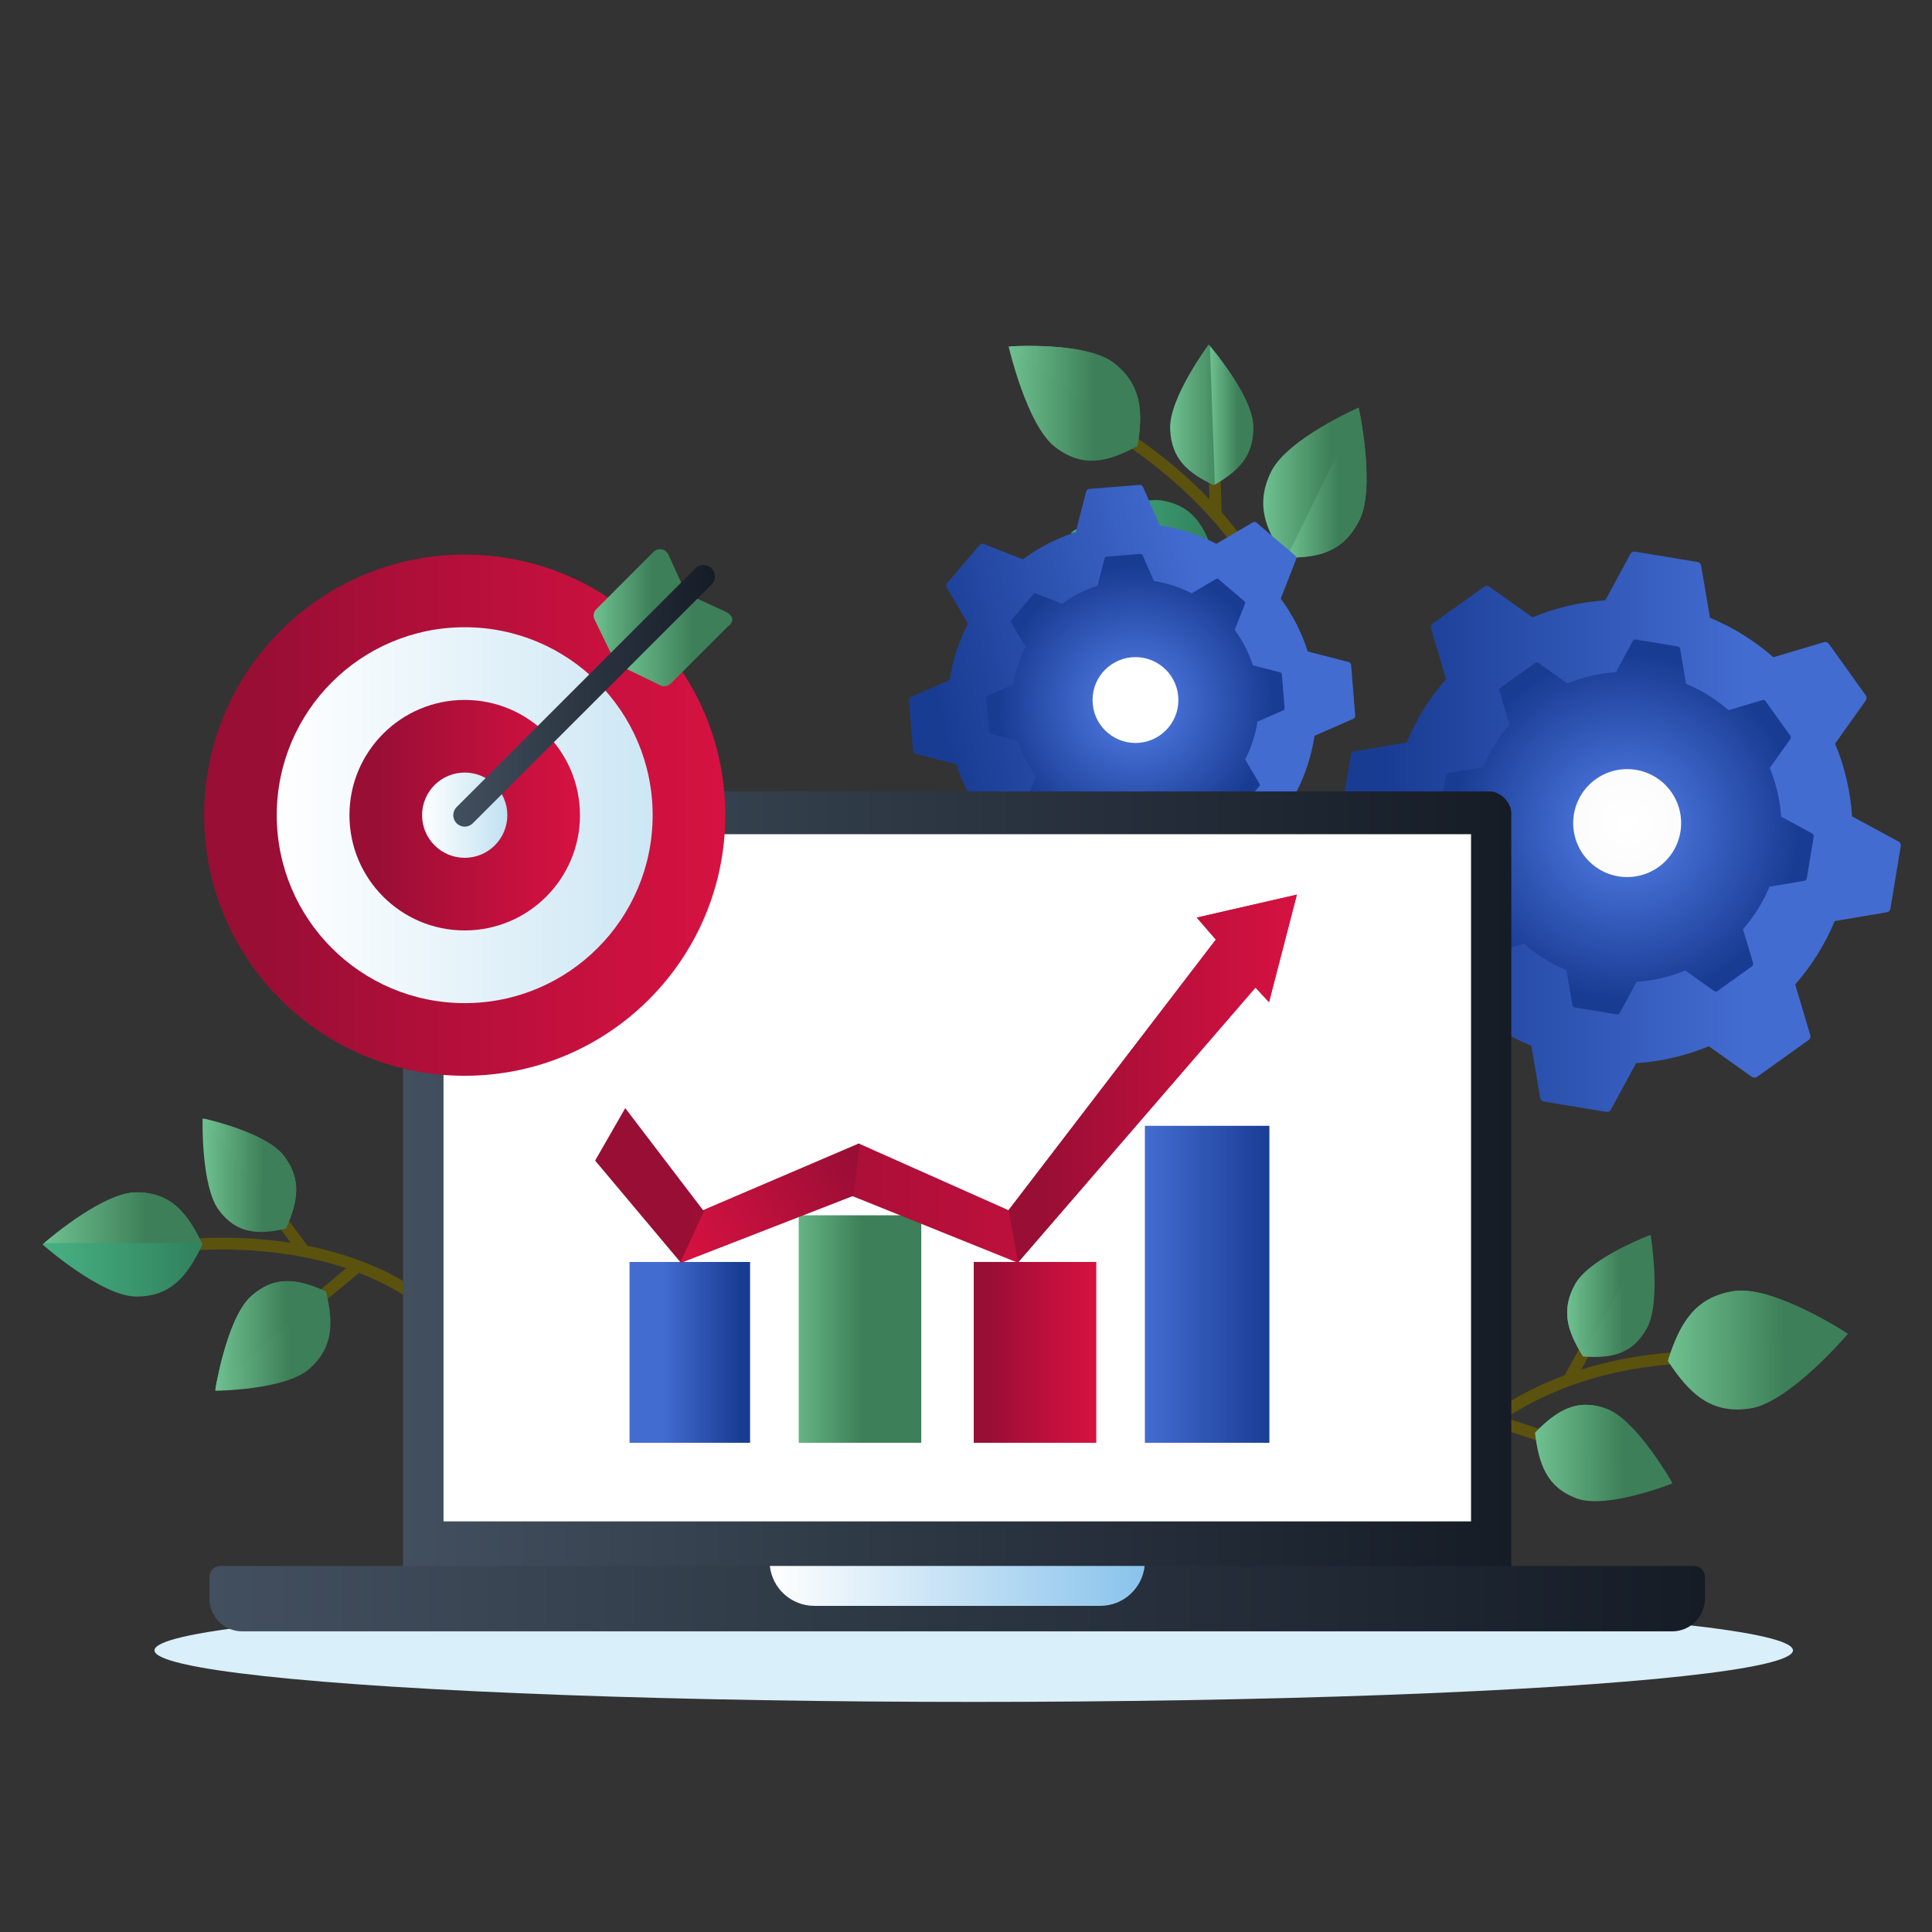
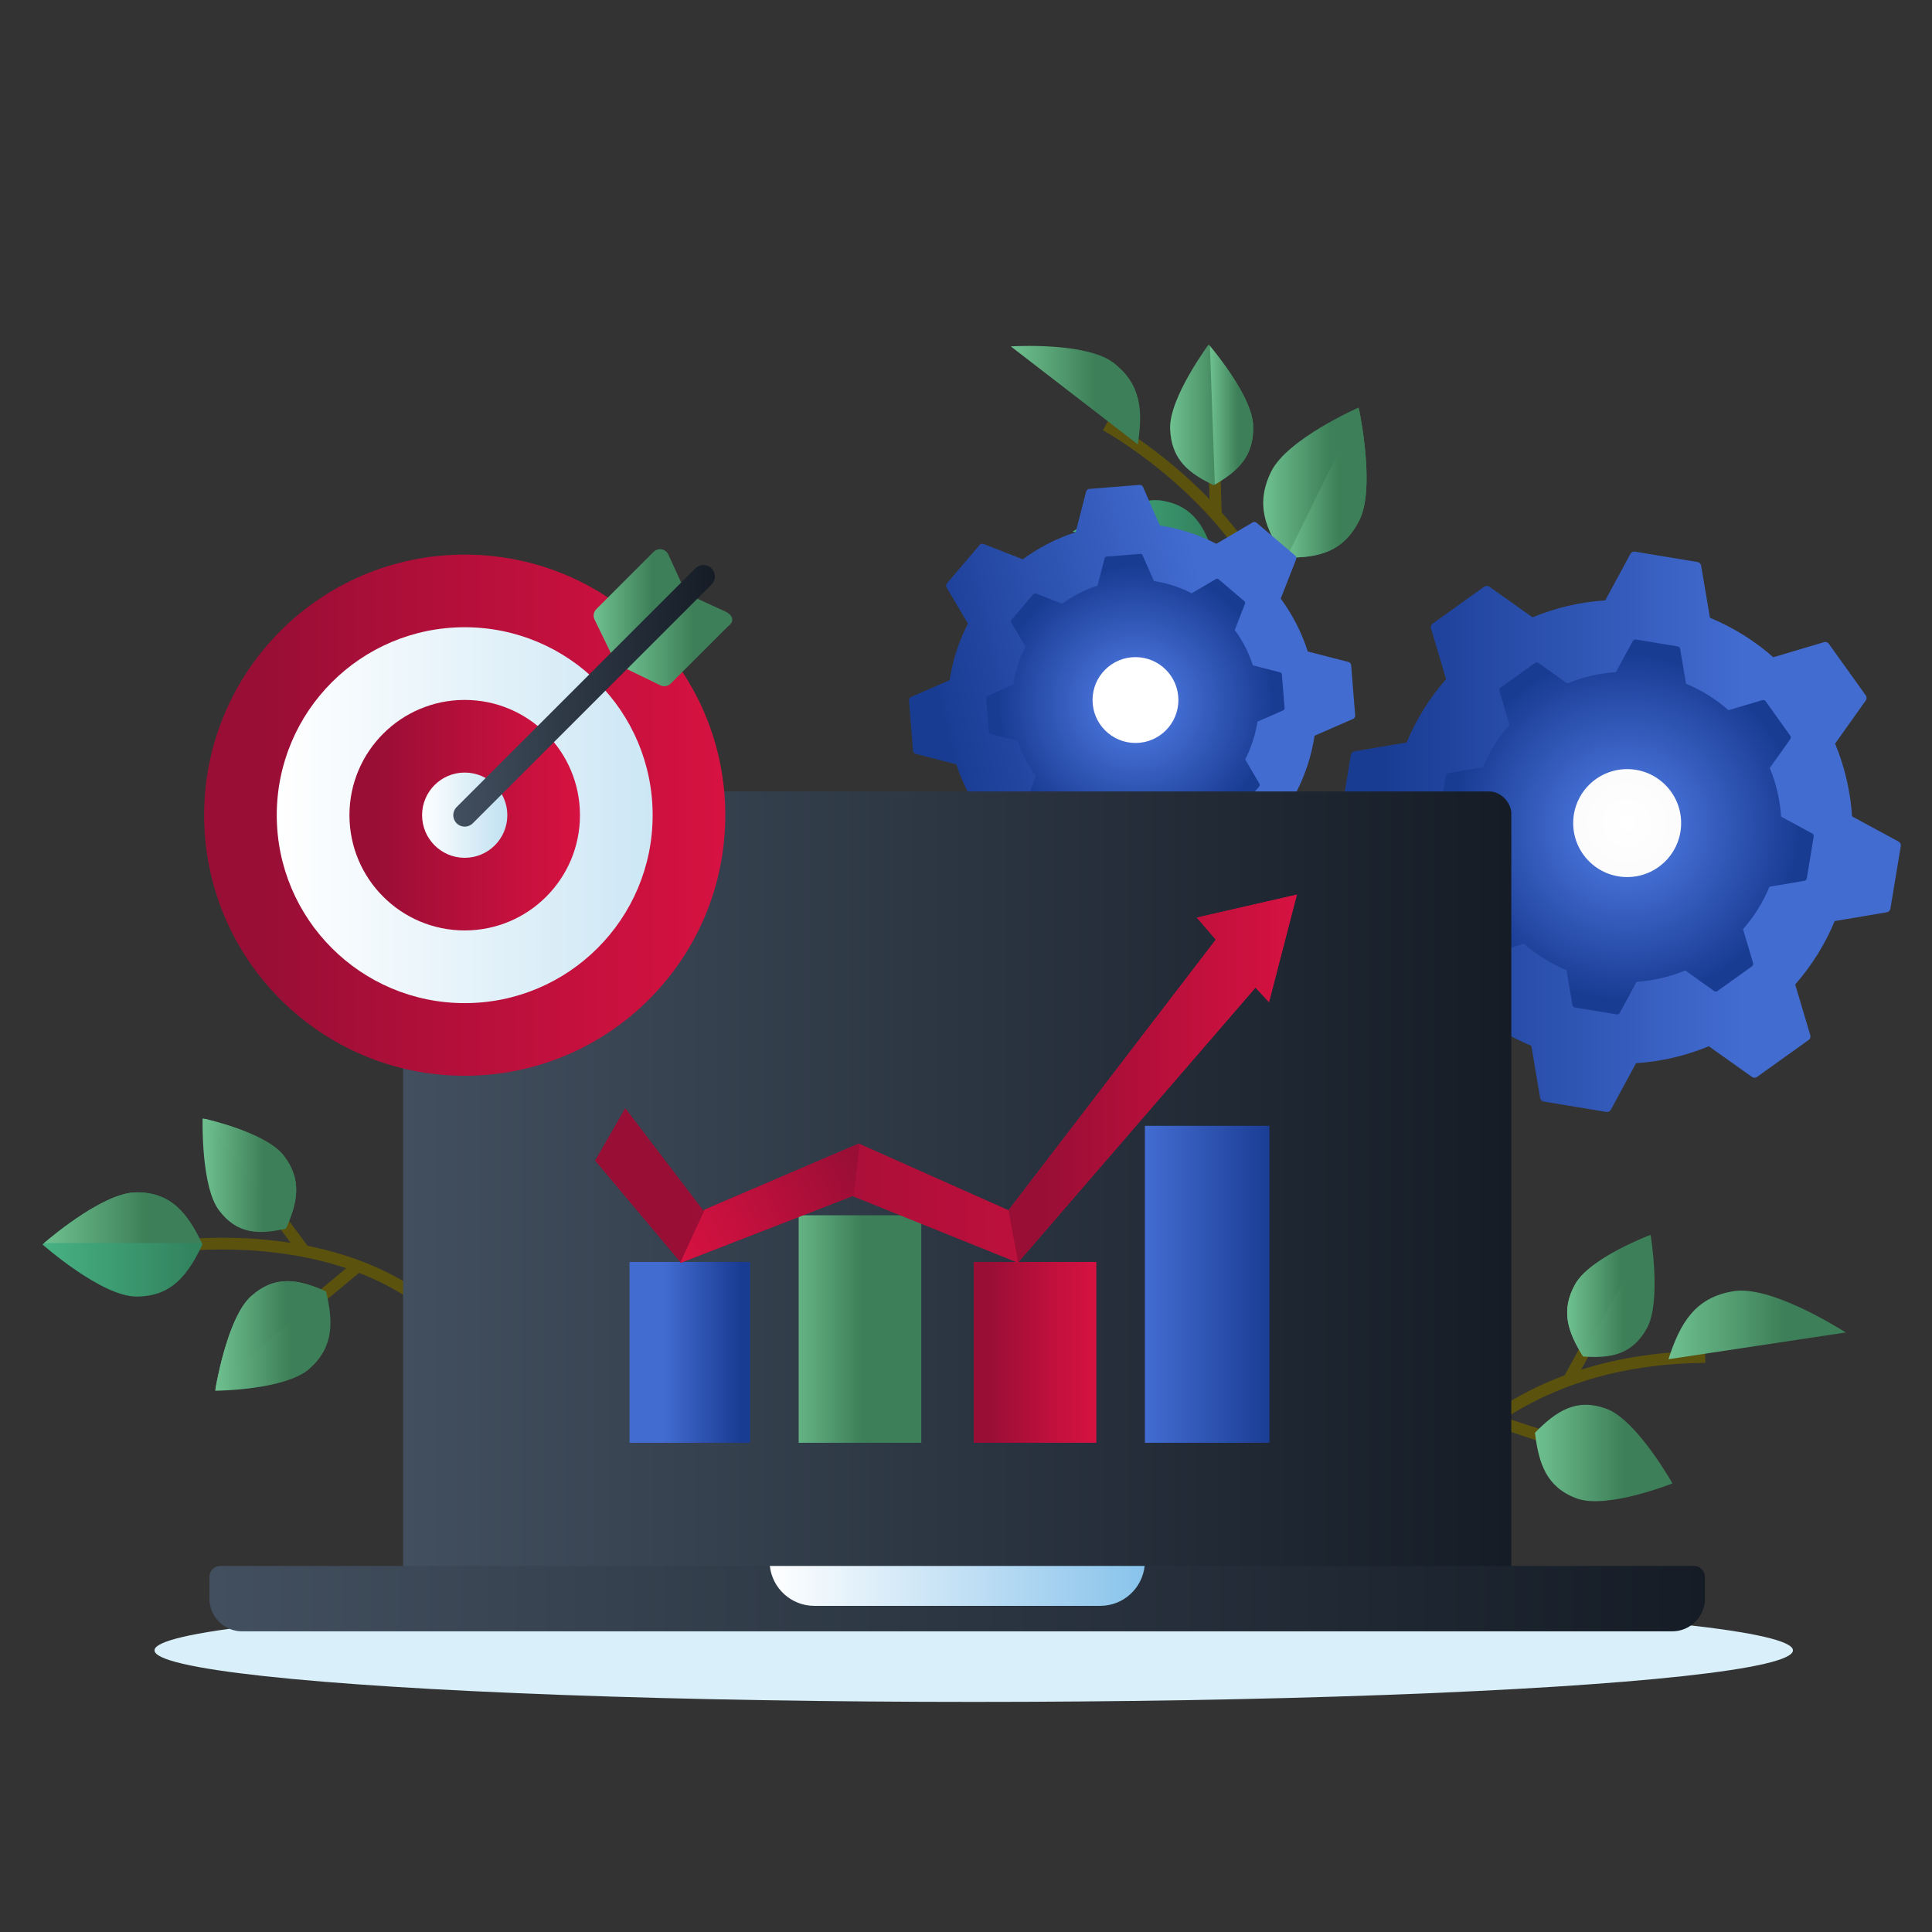
<svg xmlns="http://www.w3.org/2000/svg" xmlns:xlink="http://www.w3.org/1999/xlink" viewBox="0 0 320 320">
  <rect x="0" y="0" width="320" height="320" fill="#333333" stroke="none" />
  <defs>
    <linearGradient id="linear-gradient" x1="264.46" y1="125.81" x2="287.08" y2="125.81" gradientUnits="userSpaceOnUse">
      <stop offset="0" stop-color="#47b284" />
      <stop offset=".92" stop-color="#32845f" />
    </linearGradient>
    <linearGradient id="linear-gradient-2" x1="264.46" y1="124.14" x2="286.72" y2="124.14" xlink:href="#linear-gradient" />
    <linearGradient id="linear-gradient-3" x1="245.7" y1="125.84" x2="259.48" y2="125.84" xlink:href="#linear-gradient" />
    <linearGradient id="linear-gradient-4" x1="245.7" y1="125.89" x2="253.85" y2="125.89" xlink:href="#linear-gradient" />
    <linearGradient id="linear-gradient-5" x1="7.04" y1="206.12" x2="33.52" y2="206.12" xlink:href="#linear-gradient" />
    <linearGradient id="linear-gradient-6" x1="7.32" y1="201.68" x2="33.41" y2="201.68" gradientUnits="userSpaceOnUse">
      <stop offset="0" stop-color="#6fc190" />
      <stop offset=".65" stop-color="#3d7f58" />
    </linearGradient>
    <linearGradient id="linear-gradient-7" x1="33.55" y1="194.65" x2="49.06" y2="194.65" xlink:href="#linear-gradient-6" />
    <linearGradient id="linear-gradient-8" x1="33.86" y1="194.31" x2="49.06" y2="194.31" xlink:href="#linear-gradient-6" />
    <linearGradient id="linear-gradient-9" x1="35.64" y1="221.27" x2="54.73" y2="221.27" xlink:href="#linear-gradient-6" />
    <linearGradient id="linear-gradient-10" x1="35.7" y1="221.1" x2="53.79" y2="221.1" xlink:href="#linear-gradient-6" />
    <linearGradient id="linear-gradient-11" x1="276.25" y1="223.61" x2="306.07" y2="223.61" xlink:href="#linear-gradient-6" />
    <linearGradient id="linear-gradient-12" x1="276.35" y1="219.44" x2="305.72" y2="219.44" xlink:href="#linear-gradient-6" />
    <linearGradient id="linear-gradient-13" x1="259.57" y1="214.65" x2="274.05" y2="214.65" xlink:href="#linear-gradient-6" />
    <linearGradient id="linear-gradient-14" x1="259.57" y1="214.57" x2="273.11" y2="214.57" xlink:href="#linear-gradient-6" />
    <linearGradient id="linear-gradient-15" x1="254.24" y1="240.67" x2="277.01" y2="240.67" xlink:href="#linear-gradient-6" />
    <linearGradient id="linear-gradient-16" x1="254.42" y1="239.04" x2="276.84" y2="239.04" xlink:href="#linear-gradient-6" />
    <linearGradient id="linear-gradient-17" x1="51.43" y1="116.61" x2="70.07" y2="116.61" xlink:href="#linear-gradient" />
    <linearGradient id="linear-gradient-18" x1="51.79" y1="116.18" x2="70.07" y2="116.18" xlink:href="#linear-gradient" />
    <linearGradient id="linear-gradient-19" x1="73.74" y1="125.37" x2="87.58" y2="125.37" xlink:href="#linear-gradient" />
    <linearGradient id="linear-gradient-20" x1="78.94" y1="125.48" x2="87.58" y2="125.48" xlink:href="#linear-gradient" />
    <linearGradient id="linear-gradient-21" x1="47.66" y1="139.04" x2="71.37" y2="139.04" xlink:href="#linear-gradient" />
    <linearGradient id="linear-gradient-22" x1="47.95" y1="135.91" x2="71.3" y2="135.91" xlink:href="#linear-gradient" />
    <linearGradient id="linear-gradient-23" x1="167.06" y1="66.8" x2="188.85" y2="66.8" xlink:href="#linear-gradient-6" />
    <linearGradient id="linear-gradient-24" x1="167.42" y1="65.45" x2="188.84" y2="65.45" xlink:href="#linear-gradient-6" />
    <linearGradient id="linear-gradient-25" x1="193.8" y1="68.72" x2="207.56" y2="68.72" xlink:href="#linear-gradient-6" />
    <linearGradient id="linear-gradient-26" x1="200.39" y1="68.78" x2="207.56" y2="68.78" xlink:href="#linear-gradient-6" />
    <linearGradient id="linear-gradient-27" x1="209.23" y1="79.92" x2="226.35" y2="79.92" xlink:href="#linear-gradient-6" />
    <linearGradient id="linear-gradient-28" x1="213.1" y1="80.11" x2="226.35" y2="80.11" xlink:href="#linear-gradient-6" />
    <linearGradient id="linear-gradient-29" x1="177.35" y1="90.73" x2="201.14" y2="90.73" gradientUnits="userSpaceOnUse">
      <stop offset=".28" stop-color="#32965b" />
      <stop offset=".92" stop-color="#246d42" />
    </linearGradient>
    <linearGradient id="linear-gradient-30" x1="177.64" y1="87.51" x2="201.07" y2="87.51" xlink:href="#linear-gradient" />
    <linearGradient id="linear-gradient-31" x1="-125.58" y1="137.76" x2="-32.74" y2="137.76" gradientTransform="translate(189.28) rotate(-180) scale(1 -1)" gradientUnits="userSpaceOnUse">
      <stop offset=".28" stop-color="#436cd1" />
      <stop offset=".92" stop-color="#193c93" />
    </linearGradient>
    <radialGradient id="radial-gradient" cx="-80.07" cy="136.96" fx="-80.07" fy="136.96" r="31.06" gradientTransform="translate(189.28) rotate(-180) scale(1 -1)" gradientUnits="userSpaceOnUse">
      <stop offset=".28" stop-color="#436cd1" />
      <stop offset=".92" stop-color="#193c93" />
    </radialGradient>
    <radialGradient id="radial-gradient-2" cx="-80.23" cy="136.33" fx="-80.23" fy="136.33" r="60.36" gradientTransform="translate(189.28) rotate(-180) scale(1 -1)" gradientUnits="userSpaceOnUse">
      <stop offset="0" stop-color="#fff" />
      <stop offset=".22" stop-color="#fafafa" />
      <stop offset=".48" stop-color="#ececec" />
      <stop offset=".76" stop-color="#d4d4d4" />
      <stop offset="1" stop-color="#bababa" />
    </radialGradient>
    <linearGradient id="linear-gradient-32" x1="-41.7" y1="54.36" x2="32.14" y2="54.36" gradientTransform="translate(169.74 65.66) rotate(166.01) scale(1 -1)" xlink:href="#linear-gradient-31" />
    <radialGradient id="radial-gradient-3" cx="-5.51" cy="53.72" fx="-5.51" fy="53.72" r="24.7" gradientTransform="translate(169.74 65.66) rotate(166.01) scale(1 -1)" xlink:href="#radial-gradient" />
    <linearGradient id="linear-gradient-33" x1="66.76" y1="198.3" x2="250.33" y2="198.3" gradientUnits="userSpaceOnUse">
      <stop offset="0" stop-color="#424f5e" />
      <stop offset="1" stop-color="#151c26" />
    </linearGradient>
    <linearGradient id="linear-gradient-34" x1="34.69" y1="264.79" x2="282.4" y2="264.79" xlink:href="#linear-gradient-33" />
    <linearGradient id="linear-gradient-35" x1="127.51" y1="262.68" x2="209.05" y2="262.68" gradientUnits="userSpaceOnUse">
      <stop offset="0" stop-color="#fff" />
      <stop offset="1" stop-color="#63b0e5" />
    </linearGradient>
    <linearGradient id="linear-gradient-36" x1="129.63" y1="220.13" x2="149.92" y2="220.13" xlink:href="#linear-gradient-6" />
    <linearGradient id="linear-gradient-37" x1="161.28" y1="224" x2="181.58" y2="224" gradientUnits="userSpaceOnUse">
      <stop offset=".12" stop-color="#990e35" />
      <stop offset=".67" stop-color="#c2103d" />
      <stop offset="1" stop-color="#d61241" />
    </linearGradient>
    <linearGradient id="linear-gradient-38" x1="180.78" y1="212.72" x2="213.34" y2="212.72" gradientTransform="matrix(1,0,0,1,0,0)" xlink:href="#linear-gradient-31" />
    <linearGradient id="linear-gradient-39" x1="104.27" y1="224" x2="124.24" y2="224" gradientTransform="matrix(1,0,0,1,0,0)" xlink:href="#linear-gradient-31" />
    <linearGradient id="linear-gradient-40" x1="98.57" y1="178.66" x2="214.8" y2="178.66" xlink:href="#linear-gradient-37" />
    <linearGradient id="linear-gradient-41" x1="145.43" y1="189.84" x2="112.9" y2="208.54" xlink:href="#linear-gradient-37" />
    <linearGradient id="linear-gradient-42" x1="167.04" y1="178.64" x2="214.8" y2="178.64" xlink:href="#linear-gradient-37" />
    <linearGradient id="linear-gradient-43" x1="33.81" y1="135.02" x2="120.13" y2="135.02" xlink:href="#linear-gradient-37" />
    <linearGradient id="linear-gradient-44" x1="45.85" y1="135.02" x2="123.81" y2="135.02" gradientUnits="userSpaceOnUse">
      <stop offset="0" stop-color="#fff" />
      <stop offset="1" stop-color="#c0e1f2" />
    </linearGradient>
    <linearGradient id="linear-gradient-45" x1="57.88" y1="135.02" x2="96.06" y2="135.02" xlink:href="#linear-gradient-37" />
    <linearGradient id="linear-gradient-46" x1="69.92" y1="135.02" x2="84.03" y2="135.02" xlink:href="#linear-gradient-44" />
    <linearGradient id="linear-gradient-47" x1="98.33" y1="100.08" x2="113.31" y2="100.08" xlink:href="#linear-gradient-6" />
    <linearGradient id="linear-gradient-48" x1="102.8" y1="106.18" x2="121.3" y2="106.18" xlink:href="#linear-gradient-6" />
    <linearGradient id="linear-gradient-49" x1="75.08" y1="115.25" x2="118.41" y2="115.25" xlink:href="#linear-gradient-33" />
  </defs>
  <g isolation="isolate">
    <g id="Layer_1">
      <g>
        <g mix-blend-mode="overlay" opacity=".6">
          <path d="M98.48,231.28c0,1.1-.09,2.21-.36,3.32-.42-1.06-.7-2.12-.93-3.18-.23-1.06-.42-2.13-.57-3.19-.15-1.07-.26-2.13-.35-3.21-.1-1.07-.16-2.14-.21-3.28.7.91,1.13,1.97,1.47,3.02.34,1.06.58,2.14.73,3.23.16,1.09.22,2.19.22,3.29Z" fill="#fff" />
          <path d="M99.34,231.82c-.03-1.04,0-2.08.07-3.12.08-1.04.2-2.09.49-3.15.4,1.02.64,2.06.81,3.1.17,1.04.27,2.09.3,3.13.03,1.05-.01,2.1-.12,3.14-.11,1.05-.29,2.1-.64,3.14-.34-1.04-.53-2.08-.66-3.12-.13-1.04-.22-2.08-.24-3.11Z" fill="#fff" />
          <path d="M74.18,204.07c-.1.92-.29,1.83-.72,2.69-.27-.92-.43-1.79-.59-2.65-.15-.86-.29-1.71-.42-2.55l-.37-2.56c-.1-.87-.22-1.75-.24-2.7.66.69,1.12,1.51,1.49,2.35.36.85.61,1.75.76,2.66.14.91.17,1.84.08,2.76Z" fill="#fff" />
          <path d="M75.97,204.48c-.05-.87-.09-1.74-.12-2.63-.01-.89-.04-1.79.05-2.75.58.78.95,1.64,1.23,2.53.27.89.43,1.82.49,2.75.06.93,0,1.87-.16,2.78-.18.92-.44,1.82-.93,2.66-.2-.94-.29-1.84-.38-2.72-.08-.88-.14-1.75-.19-2.62Z" fill="#fff" />
        </g>
        <g>
          <g>
            <line x1="252.02" y1="131.04" x2="250.86" y2="142.41" fill="none" stroke="#5b520e" stroke-miterlimit="10" stroke-width="1.95" />
            <path d="M270.11,128.9s-53.63,24.06-27.22,71.24" fill="none" stroke="#5b520e" stroke-miterlimit="10" stroke-width="1.95" />
            <g>
              <path d="M287.08,117.17s-3.92,12.76-8.84,15.99c-4.92,3.23-8.99,1.75-13.62-1.23-.52-5.69,0-10.18,4.92-13.41,4.92-3.24,17.55-1.35,17.55-1.35Z" fill="url(#linear-gradient)" />
              <path d="M264.6,131.66c-.48-5.56.09-9.96,4.94-13.14,4.43-2.91,15.1-1.67,17.19-1.4l-22.12,14.54Z" fill="url(#linear-gradient-2)" />
            </g>
            <g>
              <path d="M254.07,114.25s5.92,9.34,5.38,14.42c-.54,5.08-3.59,7.11-7.86,8.75-3.82-2.6-6.35-5.29-5.81-10.37s8.3-12.8,8.3-12.8Z" fill="url(#linear-gradient-3)" />
-               <path d="M251.4,137.3c-3.72-2.56-6.16-5.25-5.63-10.25.49-4.57,6.82-11.29,8.08-12.58l-2.45,22.83Z" fill="url(#linear-gradient-4)" />
+               <path d="M251.4,137.3c-3.72-2.56-6.16-5.25-5.63-10.25.49-4.57,6.82-11.29,8.08-12.58l-2.45,22.83" fill="url(#linear-gradient-4)" />
            </g>
          </g>
          <g>
            <line x1="47.23" y1="219.74" x2="59.5" y2="209.53" fill="none" stroke="#5b520e" stroke-miterlimit="10" stroke-width="1.95" />
            <line x1="43.76" y1="198.34" x2="50.47" y2="207.34" fill="none" stroke="#5b520e" stroke-miterlimit="10" stroke-width="1.95" />
            <path d="M27.34,206.61s57.61-9.49,59,45.24" fill="none" stroke="#5b520e" stroke-miterlimit="10" stroke-width="1.95" />
            <g>
              <path d="M7.04,206.12s9.75,8.63,15.56,8.63,8.5-3.52,10.93-8.63c-2.43-5.11-5.12-8.63-10.93-8.63s-15.56,8.63-15.56,8.63Z" fill="url(#linear-gradient-5)" />
              <path d="M33.41,205.88c-2.4-4.98-5.1-8.39-10.81-8.39-5.23,0-13.65,7-15.28,8.39h26.09Z" fill="url(#linear-gradient-6)" />
            </g>
            <g>
              <path d="M33.56,185.24s-.31,11.22,2.71,15.23c3.02,4,6.62,4.03,11.08,3.04,1.93-4.34,2.72-8.03-.3-12.03-3.02-4-13.49-6.23-13.49-6.23Z" fill="url(#linear-gradient-7)" />
              <path d="M47.44,203.3c1.86-4.25,2.58-7.89-.39-11.83-2.72-3.6-11.47-5.77-13.19-6.17l13.58,17.99Z" fill="url(#linear-gradient-8)" />
            </g>
            <g>
              <path d="M35.64,230.35s11.61-.06,15.64-3.66c4.03-3.6,3.92-7.72,2.73-12.77-4.55-2.04-8.4-2.81-12.43.79-4.03,3.6-5.94,15.64-5.94,15.64Z" fill="url(#linear-gradient-9)" />
              <path d="M53.79,213.82c-4.46-1.97-8.25-2.66-12.21.89-3.63,3.24-5.54,13.32-5.89,15.3l18.1-16.19Z" fill="url(#linear-gradient-10)" />
            </g>
          </g>
          <g>
            <line x1="262.56" y1="240.19" x2="247.63" y2="235.29" fill="none" stroke="#5b520e" stroke-miterlimit="10" stroke-width="1.95" />
            <line x1="265.07" y1="219.03" x2="259.64" y2="228.94" fill="none" stroke="#5b520e" stroke-miterlimit="10" stroke-width="1.95" />
            <path d="M282.44,224.76c-13.85.09-27.73,3.74-38.84,13.23-6.25,5.84-11.8,12.41-12.73,21.49" fill="none" stroke="#5b520e" stroke-miterlimit="10" stroke-width="1.95" />
            <g>
-               <path d="M306.07,220.93s-9.65,11.38-16.19,12.36c-6.54.99-10.11-2.52-13.63-7.87,1.95-6.17,4.44-10.59,10.98-11.58,6.54-.99,18.84,7.08,18.84,7.08Z" fill="url(#linear-gradient-11)" />
              <path d="M276.35,225.13c1.93-6.01,4.45-10.31,10.88-11.28,5.88-.89,16.44,5.56,18.49,6.85l-29.37,4.43Z" fill="url(#linear-gradient-12)" />
            </g>
            <g>
              <path d="M273.4,204.54s1.82,11.06-.63,15.48c-2.45,4.41-6.01,4.98-10.56,4.66-2.49-4.01-3.78-7.54-1.32-11.96,2.45-4.41,12.51-8.18,12.51-8.18Z" fill="url(#linear-gradient-13)" />
              <path d="M262.1,224.49c-2.41-3.93-3.62-7.42-1.21-11.76,2.21-3.97,10.58-7.42,12.22-8.07l-11.02,19.84Z" fill="url(#linear-gradient-14)" />
            </g>
            <g>
              <path d="M277.01,245.7s-10.86,4.33-15.85,2.49c-4.99-1.84-6.3-5.72-6.92-10.88,3.55-3.63,6.88-5.8,11.87-3.96,4.99,1.84,10.9,12.35,10.9,12.35Z" fill="url(#linear-gradient-15)" />
-               <path d="M254.42,237.14c3.49-3.52,6.79-5.6,11.7-3.79,4.49,1.66,9.73,10.34,10.73,12.05l-22.42-8.26Z" fill="url(#linear-gradient-16)" />
            </g>
          </g>
          <g>
            <line x1="62.79" y1="139.04" x2="78.06" y2="142.64" fill="none" stroke="#5b520e" stroke-miterlimit="10" stroke-width="1.95" />
            <line x1="80.29" y1="130.56" x2="77.86" y2="141.71" fill="none" stroke="#5b520e" stroke-miterlimit="10" stroke-width="1.95" />
            <path d="M63.85,122.34s43.25,41.12,3.65,76.68" fill="none" stroke="#5b520e" stroke-miterlimit="10" stroke-width="1.95" />
            <g>
              <path d="M51.44,105.44s-.25,13.4,3.4,18.15c3.65,4.74,7.95,4.73,13.26,3.5,2.25-5.2,3.16-9.62-.49-14.36-3.65-4.74-16.17-7.28-16.17-7.28Z" fill="url(#linear-gradient-17)" />
              <path d="M68.2,126.84c2.17-5.09,3-9.45-.6-14.11-3.29-4.27-13.76-6.75-15.81-7.21l16.41,21.32Z" fill="url(#linear-gradient-18)" />
            </g>
            <g>
              <path d="M83.56,113.99s-8.49,6.8-9.55,11.79c-1.06,4.99,1.19,7.95,4.72,10.97,4.42-1.15,7.65-2.83,8.71-7.82,1.06-4.99-3.88-14.94-3.88-14.94Z" fill="url(#linear-gradient-19)" />
              <path d="M78.94,136.69c4.31-1.15,7.45-2.85,8.5-7.76.95-4.49-2.95-13.01-3.74-14.66l-4.76,22.42Z" fill="url(#linear-gradient-20)" />
            </g>
            <g>
              <path d="M47.66,136.24s7.35,9.45,12.55,10.48c5.2,1.03,8.17-1.65,11.16-5.8-1.36-5.01-3.21-8.63-8.4-9.66-5.2-1.03-15.31,4.98-15.31,4.98Z" fill="url(#linear-gradient-21)" />
              <path d="M71.3,140.68c-1.35-4.88-3.22-8.41-8.34-9.42-4.68-.92-13.34,3.85-15.02,4.81l23.35,4.61Z" fill="url(#linear-gradient-22)" />
            </g>
          </g>
          <g>
            <line x1="192.53" y1="90.72" x2="207.87" y2="94" fill="none" stroke="#5b520e" stroke-miterlimit="10" stroke-width="1.95" />
            <line x1="201.04" y1="73.97" x2="201.39" y2="85.4" fill="none" stroke="#5b520e" stroke-miterlimit="10" stroke-width="1.95" />
            <path d="M183.15,70.41s51.78,28.19,22.09,73.17" fill="none" stroke="#5b520e" stroke-miterlimit="10" stroke-width="1.95" />
            <g>
-               <path d="M167.06,57.39s3,13.03,7.68,16.64c4.68,3.61,8.84,2.45,13.67-.16.92-5.63.73-10.15-3.95-13.76-4.68-3.61-17.4-2.72-17.4-2.72Z" fill="url(#linear-gradient-23)" />
              <path d="M188.45,73.6c.87-5.51.61-9.94-3.99-13.49-4.21-3.25-14.94-2.85-17.04-2.74l21.03,16.23Z" fill="url(#linear-gradient-24)" />
            </g>
            <g>
              <path d="M200.19,57.06s-6.57,8.85-6.38,13.96,3.07,7.37,7.22,9.34c3.99-2.3,6.71-4.78,6.53-9.89-.18-5.11-7.37-13.42-7.37-13.42Z" fill="url(#linear-gradient-25)" />
              <path d="M201.22,80.26c3.89-2.27,6.52-4.75,6.34-9.78-.16-4.6-6-11.79-7.16-13.18l.82,22.95Z" fill="url(#linear-gradient-26)" />
            </g>
            <polygon points="211.23 98.21 209.39 97.2 215.97 84.01 217.8 85.02 211.23 98.21" fill="#5b520e" />
            <g>
              <path d="M225.04,67.5s-11.82,5.17-14.5,10.62c-2.67,5.45-.93,9.6,2.29,14.23,5.46.08,9.69-.83,12.37-6.28,2.67-5.45-.16-18.57-.16-18.57Z" fill="url(#linear-gradient-27)" />
              <path d="M213.1,92.35c5.33.05,9.47-.92,12.1-6.28,2.41-4.9.35-16.03-.08-18.2l-12.02,24.48Z" fill="url(#linear-gradient-28)" />
            </g>
            <g>
-               <path d="M177.35,88.22s7.52,9.3,12.73,10.22c5.21.92,8.14-1.81,11.06-6.02-1.45-4.98-3.36-8.57-8.58-9.49-5.21-.92-15.21,5.29-15.21,5.29Z" fill="url(#linear-gradient-29)" />
              <path d="M201.07,92.18c-1.44-4.85-3.38-8.35-8.51-9.25-4.69-.83-13.26,4.12-14.92,5.12l23.43,4.14Z" fill="url(#linear-gradient-30)" />
            </g>
          </g>
        </g>
        <g>
          <g>
            <path d="M233.95,168.91c.18.25.5.36.79.27l8.4-2.5c3.08,2.7,6.61,4.93,10.5,6.54l1.46,8.64c.05.3.29.54.59.59l10.37,1.72c.3.05.6-.1.75-.37l4.17-7.7c4.2-.28,8.27-1.24,12.05-2.81l7.15,5.08c.25.18.59.18.84,0l8.55-6.12c.25-.18.36-.5.27-.79l-2.5-8.4c2.7-3.08,4.93-6.61,6.54-10.5l8.64-1.46c.3-.05.54-.29.59-.59l1.72-10.37c.05-.3-.1-.6-.37-.75l-7.7-4.17c-.28-4.2-1.24-8.27-2.81-12.05l5.08-7.15c.18-.25.18-.59,0-.84l-6.12-8.55c-.18-.25-.5-.36-.79-.27l-8.4,2.5c-3.08-2.7-6.61-4.93-10.5-6.54l-1.46-8.64c-.05-.3-.29-.54-.59-.59l-10.37-1.72c-.3-.05-.6.1-.75.37l-4.17,7.7c-4.2.28-8.27,1.24-12.05,2.81l-7.15-5.08c-.25-.18-.59-.18-.84,0l-8.55,6.12c-.25.18-.36.5-.27.79l2.5,8.4c-2.7,3.08-4.93,6.61-6.54,10.5l-8.64,1.46c-.3.05-.54.29-.59.59l-1.72,10.37c-.05.3.1.6.37.75l7.7,4.17c.28,4.2,1.24,8.27,2.81,12.05l-5.08,7.15c-.18.25-.18.59,0,.84l6.12,8.55Z" fill="url(#linear-gradient-31)" />
            <path d="M246.28,157.8c.12.17.33.24.53.18l5.62-1.67c2.06,1.81,4.42,3.3,7.03,4.38l.98,5.78c.03.2.19.36.4.4l6.94,1.15c.2.03.4-.07.5-.25l2.79-5.15c2.81-.19,5.53-.83,8.06-1.88l4.78,3.4c.17.12.39.12.56,0l5.72-4.09c.17-.12.24-.33.18-.53l-1.67-5.62c1.81-2.06,3.3-4.42,4.38-7.03l5.78-.98c.2-.03.36-.19.4-.4l1.15-6.94c.03-.2-.07-.4-.25-.5l-5.15-2.79c-.19-2.81-.83-5.53-1.88-8.06l3.4-4.78c.12-.17.12-.39,0-.56l-4.09-5.72c-.12-.17-.33-.24-.53-.18l-5.62,1.67c-2.06-1.81-4.42-3.3-7.03-4.38l-.98-5.78c-.03-.2-.19-.36-.4-.4l-6.94-1.15c-.2-.03-.4.07-.5.25l-2.79,5.15c-2.81.19-5.53.83-8.06,1.88l-4.78-3.4c-.17-.12-.39-.12-.56,0l-5.72,4.09c-.17.12-.24.33-.18.53l1.67,5.62c-1.81,2.06-3.3,4.42-4.38,7.03l-5.78.98c-.2.03-.36.19-.39.4l-1.15,6.94c-.03.2.07.4.25.5l5.15,2.79c.19,2.81.83,5.53,1.88,8.06l-3.4,4.78c-.12.17-.12.39,0,.56l4.09,5.72Z" fill="url(#radial-gradient)" />
            <circle cx="269.51" cy="136.33" r="8.94" fill="url(#radial-gradient-2)" />
          </g>
          <g>
            <path d="M166.88,147.92c.19.16.45.18.66.06l6.01-3.54c2.89,1.49,6.05,2.53,9.36,3.03l2.79,6.39c.1.22.33.36.57.34l8.34-.67c.24-.02.45-.19.51-.43l1.74-6.75c3.19-1.02,6.14-2.55,8.76-4.48l6.49,2.54c.23.09.49.02.65-.16l5.42-6.37c.16-.19.18-.45.06-.66l-3.54-6c1.49-2.89,2.53-6.05,3.03-9.36l6.39-2.79c.22-.1.36-.33.34-.57l-.67-8.34c-.02-.24-.19-.45-.43-.51l-6.75-1.74c-1.02-3.19-2.55-6.14-4.48-8.76l2.54-6.49c.09-.23.02-.49-.16-.65l-6.37-5.42c-.19-.16-.45-.18-.66-.06l-6.01,3.54c-2.89-1.49-6.05-2.53-9.36-3.03l-2.79-6.39c-.1-.22-.33-.36-.57-.34l-8.34.67c-.24.02-.45.19-.51.43l-1.74,6.75c-3.19,1.02-6.14,2.55-8.76,4.48l-6.49-2.54c-.23-.09-.49-.02-.65.16l-5.42,6.37c-.16.19-.18.45-.06.66l3.54,6c-1.49,2.89-2.53,6.05-3.03,9.36l-6.39,2.79c-.22.1-.36.33-.34.57l.67,8.34c.02.24.19.45.43.51l6.75,1.74c1.02,3.19,2.55,6.14,4.48,8.76l-2.54,6.49c-.09.23-.02.49.16.65l6.37,5.42Z" fill="url(#linear-gradient-32)" />
            <path d="M174.26,136.98c.12.11.3.12.44.04l4.02-2.37c1.94,1,4.05,1.69,6.26,2.03l1.87,4.27c.07.15.22.24.38.23l5.58-.45c.16-.01.3-.13.34-.29l1.16-4.52c2.14-.68,4.11-1.71,5.86-3l4.34,1.7c.15.06.33.02.43-.11l3.63-4.26c.11-.12.12-.3.04-.44l-2.37-4.02c1-1.94,1.69-4.05,2.03-6.26l4.27-1.87c.15-.07.24-.22.23-.38l-.45-5.58c-.01-.16-.13-.3-.29-.34l-4.52-1.16c-.68-2.14-1.71-4.11-3-5.86l1.7-4.34c.06-.15.02-.33-.11-.43l-4.26-3.63c-.12-.11-.3-.12-.44-.04l-4.02,2.37c-1.94-1-4.05-1.69-6.26-2.03l-1.87-4.27c-.07-.15-.22-.24-.38-.23l-5.58.45c-.16.01-.3.13-.34.29l-1.16,4.52c-2.14.68-4.11,1.71-5.86,3l-4.34-1.7c-.15-.06-.33-.02-.43.11l-3.63,4.26c-.11.12-.12.3-.04.44l2.37,4.02c-1,1.94-1.69,4.05-2.03,6.26l-4.27,1.87c-.15.07-.24.22-.23.38l.45,5.58c.01.16.13.3.29.34l4.52,1.16c.68,2.14,1.71,4.11,3,5.86l-1.7,4.34c-.06.15-.02.33.11.43l4.26,3.63Z" fill="url(#radial-gradient-3)" />
            <circle cx="188.07" cy="115.95" r="7.11" fill="#fff" />
          </g>
        </g>
        <g>
          <ellipse cx="161.28" cy="273.35" rx="135.69" ry="8.54" fill="#d9eff9" />
          <g>
            <g>
              <rect x="66.76" y="131.09" width="183.56" height="134.42" rx="3.61" ry="3.61" fill="url(#linear-gradient-33)" />
              <path d="M280.59,259.37H36.5c-1,0-1.81.81-1.81,1.81v3.97c0,.17.03.32.07.47.4,2.6,2.64,4.58,5.35,4.58h236.86c2.71,0,4.95-1.99,5.35-4.58.04-.15.07-.31.07-.47v-3.97c0-1-.81-1.81-1.81-1.81Z" fill="url(#linear-gradient-34)" />
-               <rect x="73.46" y="138.17" width="170.19" height="113.82" fill="#fff" />
            </g>
            <path d="M127.51,259.37c.4,3.71,3.54,6.61,7.36,6.61h47.36c3.82,0,6.96-2.89,7.36-6.61h-62.07Z" fill="url(#linear-gradient-35)" />
          </g>
        </g>
        <polygon points="141.64 201.29 132.29 201.29 132.29 238.97 141.64 238.97 152.59 238.97 152.59 201.29 141.64 201.29" fill="url(#linear-gradient-36)" />
        <polygon points="169.98 209.02 161.28 209.02 161.28 238.97 169.98 238.97 181.58 238.97 181.58 209.02 169.98 209.02" fill="url(#linear-gradient-37)" />
        <polygon points="198.65 186.47 189.63 186.47 189.63 238.97 198.65 238.97 210.25 238.97 210.25 186.47 198.65 186.47" fill="url(#linear-gradient-38)" />
        <polygon points="112.97 209.02 104.27 209.02 104.27 238.97 112.97 238.97 124.24 238.97 124.24 209.02 112.97 209.02" fill="url(#linear-gradient-39)" />
        <g>
          <polygon points="198.23 151.98 201.38 155.63 167.04 200.46 167.04 200.45 142.39 189.47 142.26 189.41 116.73 200.34 116.46 200.46 103.56 183.54 98.57 192.23 112.7 209.06 112.78 209.15 141.18 198.11 141.36 198.18 168.58 209.15 168.63 209.09 207.95 163.57 210.19 165.99 214.8 148.18 198.23 151.98" fill="url(#linear-gradient-40)" />
          <polygon points="142.39 189.47 141.36 198.18 141.18 198.11 112.78 209.15 112.7 209.06 116.73 200.34 142.26 189.41 142.39 189.47" fill="url(#linear-gradient-41)" />
          <polygon points="214.8 148.18 210.19 165.99 207.95 163.57 168.63 209.09 167.04 200.45 167.04 200.46 201.38 155.63 198.23 151.98 214.8 148.18" fill="url(#linear-gradient-42)" />
        </g>
        <g>
          <circle cx="76.97" cy="135.02" r="43.16" fill="url(#linear-gradient-43)" />
          <circle cx="76.97" cy="135.02" r="31.13" fill="url(#linear-gradient-44)" />
          <circle cx="76.97" cy="135.02" r="19.09" fill="url(#linear-gradient-45)" />
          <circle cx="76.97" cy="135.02" r="7.06" fill="url(#linear-gradient-46)" />
          <g>
            <path d="M113.31,97.55l-2.61-5.7c-.44-.96-1.7-1.19-2.45-.44l-9.48,9.48c-.46.46-.57,1.15-.29,1.73l3.19,6.57,11.65-11.65Z" fill="url(#linear-gradient-47)" />
            <path d="M114.44,98.68l5.7,2.61c.96.44,1.8,1.45.44,2.45l-9.48,9.48c-.46.46-1.15.57-1.73.29l-6.57-3.19,11.65-11.65Z" fill="url(#linear-gradient-48)" />
            <path d="M76.97,136.92c-.49,0-.97-.19-1.34-.56-.74-.74-.74-1.94,0-2.68l39.54-39.54c.74-.74,1.94-.74,2.68,0s.74,1.94,0,2.68l-39.54,39.54c-.37.37-.86.56-1.34.56Z" fill="url(#linear-gradient-49)" />
          </g>
        </g>
      </g>
    </g>
  </g>
</svg>